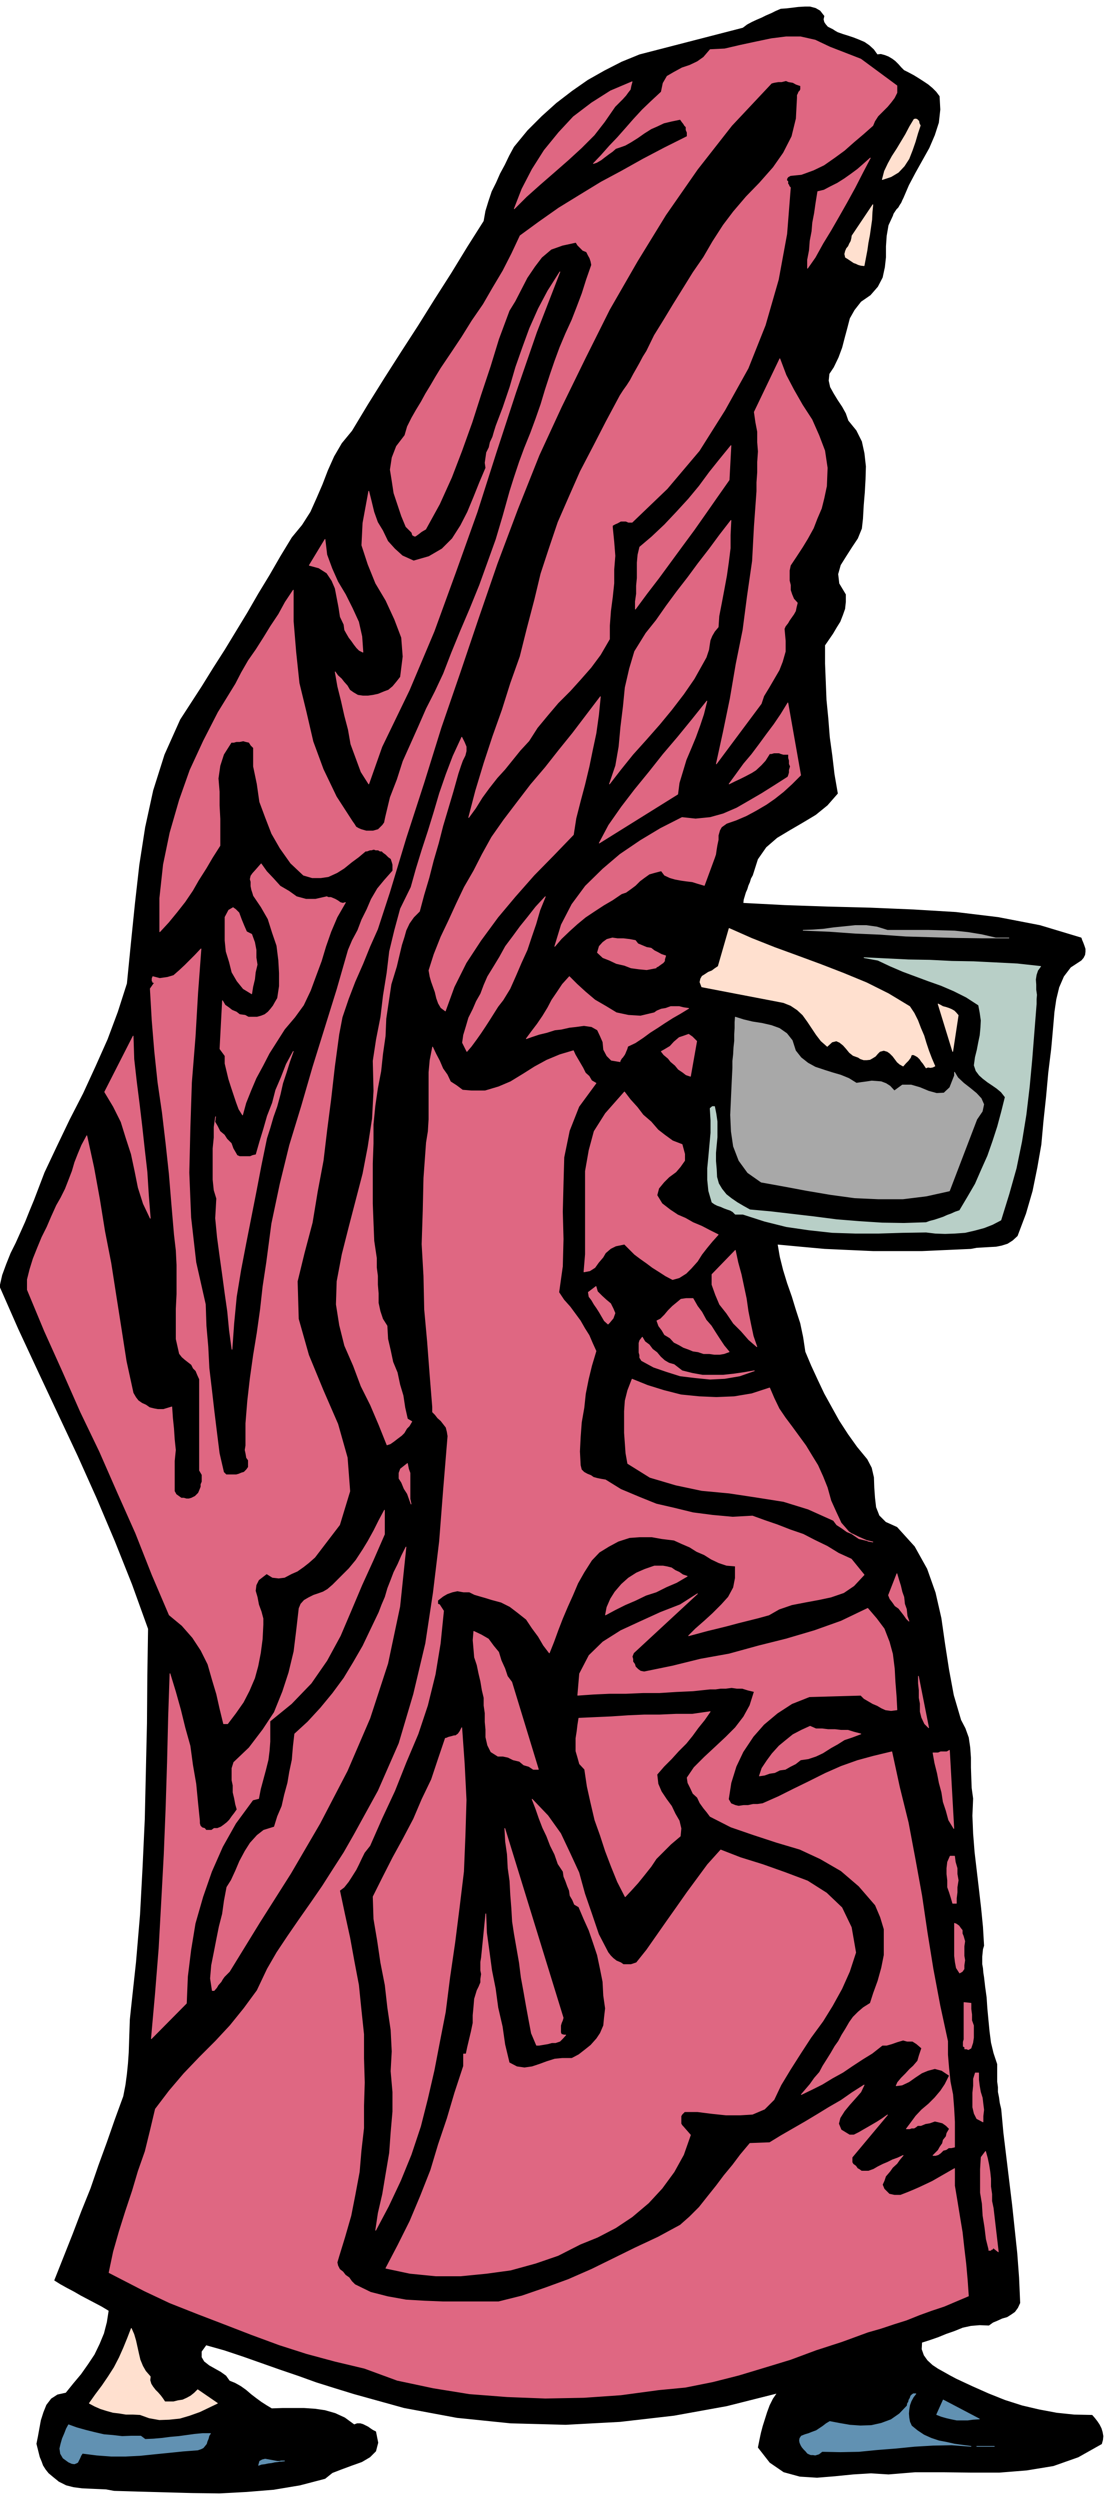
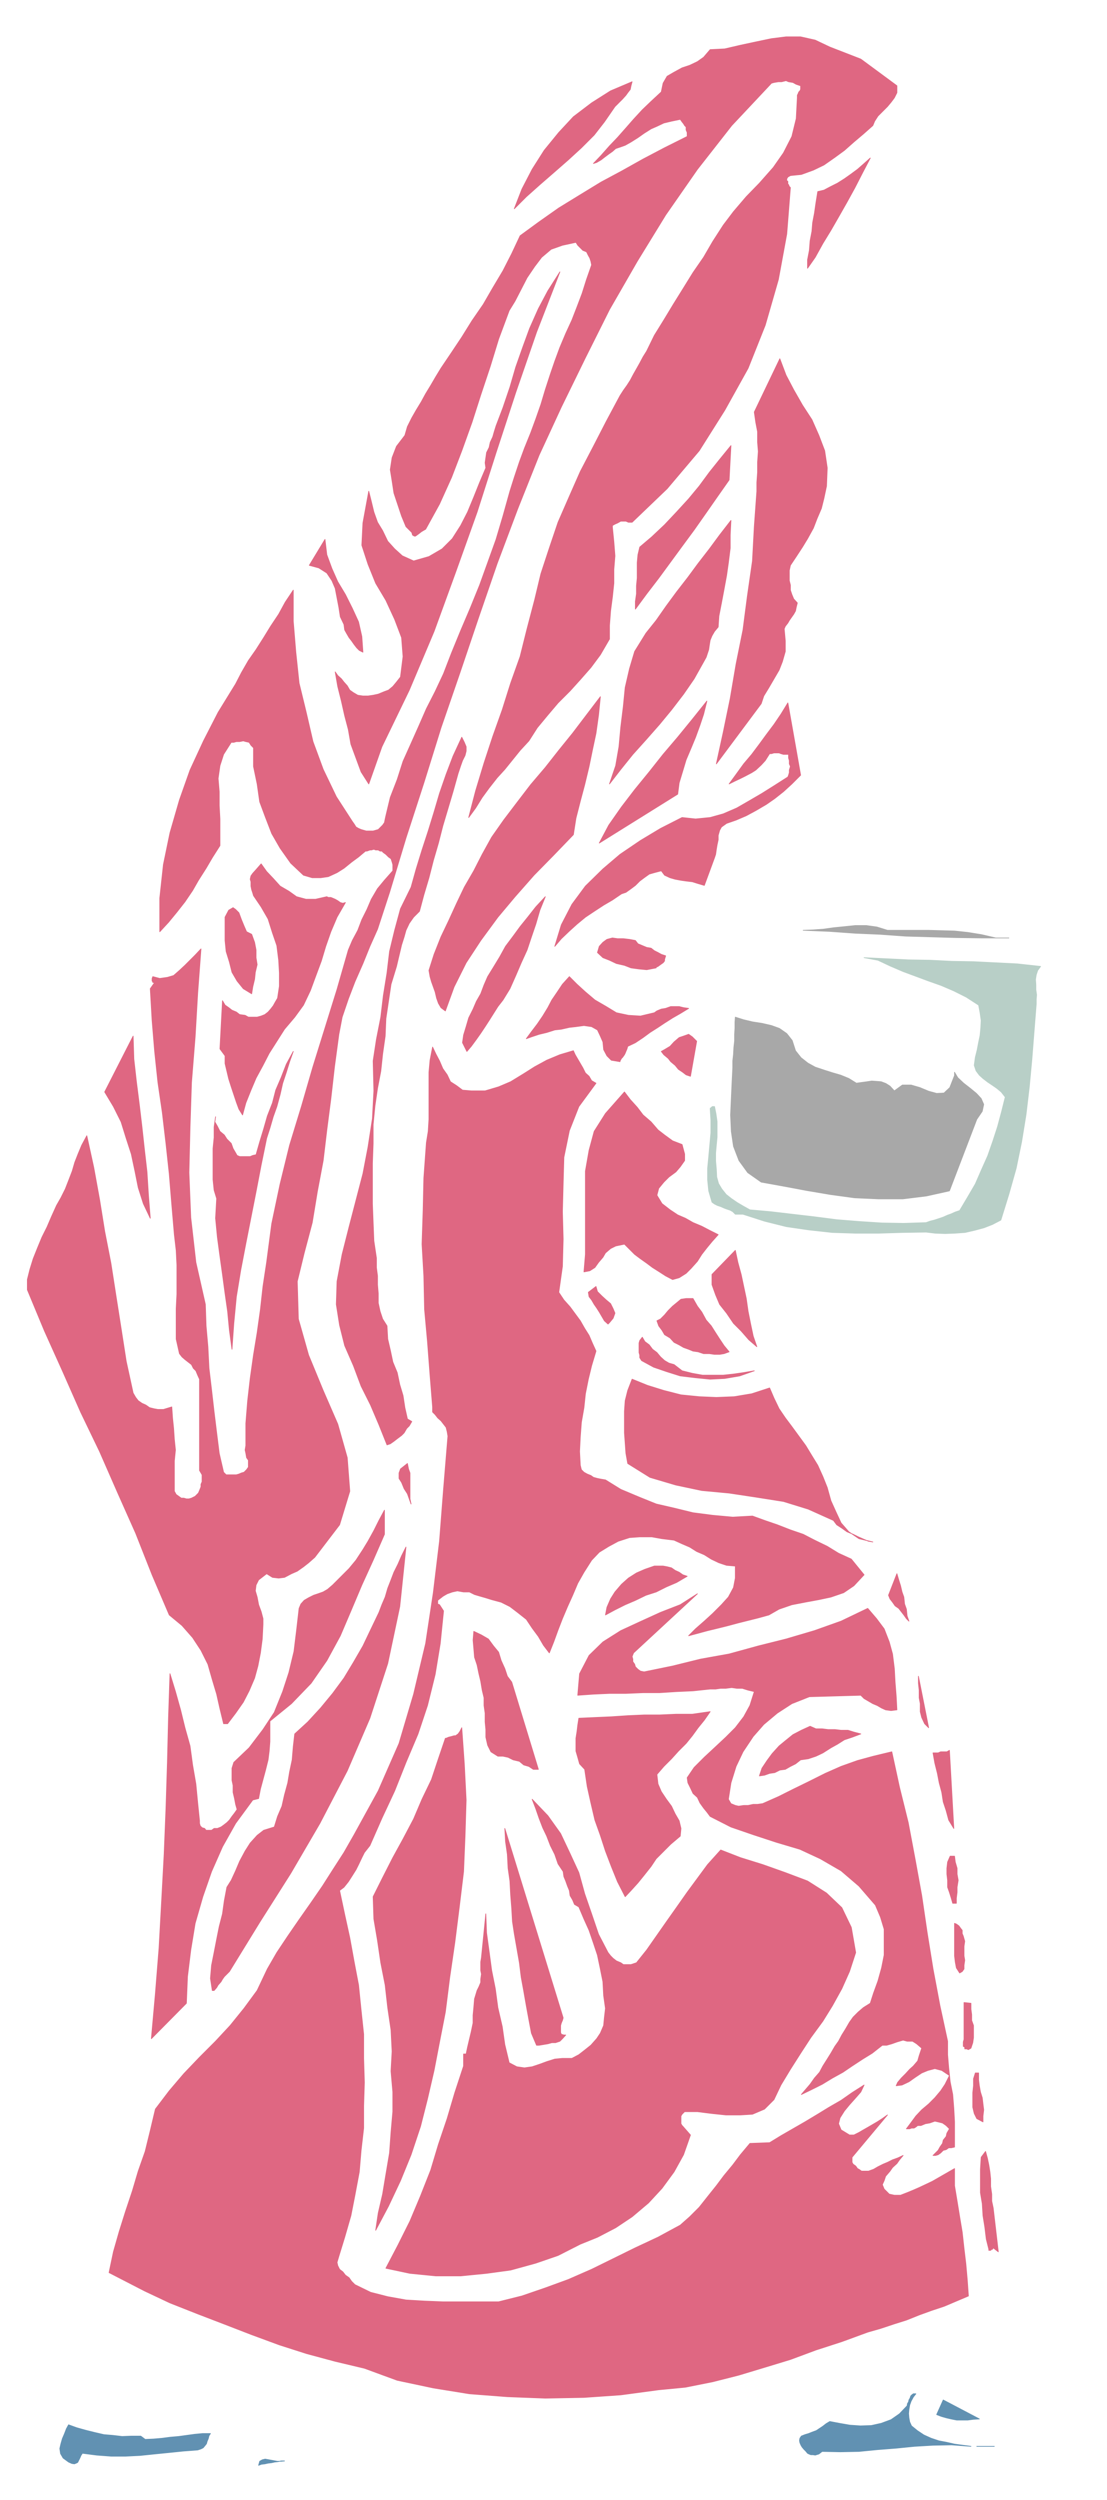
<svg xmlns="http://www.w3.org/2000/svg" fill-rule="evenodd" height="1106.851" preserveAspectRatio="none" stroke-linecap="round" viewBox="0 0 3035 6850" width="490.455">
  <style>.brush0{fill:#fff}.pen0{stroke:#000;stroke-width:1;stroke-linejoin:round}</style>
-   <path style="stroke:#000;stroke-width:2;stroke-linejoin:round;fill:#000" d="m2259 44-2 9 2 8 4 6 6 7 6 3 8 4 6 4 7 4 14 5 16 5 15 5 15 6 14 6 13 9 12 11 10 14 10-1 11 3 10 4 10 6 8 6 9 9 7 8 8 8 12 6 15 8 13 8 14 9 12 8 12 10 10 10 9 12 2 36-4 36-11 34-15 35-19 34-19 34-18 34-15 35-3 6-3 7-4 6-4 7-5 5-4 6-4 6-2 6-12 26-5 29-2 29v30l-3 27-6 28-13 25-20 23-26 18-18 23-13 23-7 27-7 26-7 27-10 27-13 27-12 18-2 19 4 18 10 18 11 18 12 18 10 18 7 20 22 27 15 30 7 32 4 36-1 35-2 36-3 36-2 36-3 27-11 27-16 24-16 25-15 24-7 25 3 26 18 30v20l-2 19-6 17-7 18-10 16-10 17-11 16-11 16v50l2 50 2 50 5 51 4 51 7 51 6 51 9 52-28 32-32 26-35 21-36 21-35 21-30 26-23 33-14 44-5 9-3 10-4 9-3 10-4 9-3 10-3 10-1 10 115 6 117 4 117 3 119 5 116 7 116 14 114 22 113 34 2 6 3 7 3 8 3 9v8l-1 8-4 8-6 7-29 19-19 25-13 30-8 33-5 34-3 35-3 34-3 33-8 65-6 66-7 65-6 66-11 63-13 64-18 62-23 61-13 12-14 9-16 5-15 3-18 1-17 1-18 1-16 3-67 3-67 3h-134l-67-3-66-3-66-6-64-6 6 35 9 36 11 36 13 37 11 36 12 37 8 38 6 40 16 38 18 39 18 38 21 38 20 36 24 37 25 35 28 34 12 23 6 26 1 28 2 28 3 26 9 23 18 18 31 14 48 53 34 61 23 65 16 70 10 70 11 71 13 70 20 68 12 23 9 25 4 27 2 28v27l1 29 1 27 4 29-2 47 2 49 4 51 6 51 6 51 6 52 5 51 3 51-3 10-1 10-1 10v21l2 11 1 12 2 13 3 26 4 29 2 30 3 32 3 31 4 31 7 29 10 30v48l2 15v13l3 15 2 15 4 17 6 65 8 66 8 66 8 66 7 66 7 66 5 67 3 69-6 13-8 11-10 7-11 7-14 4-13 6-12 5-11 8-25-1-24 2-23 5-22 9-23 8-22 9-23 8-22 7-1 19 6 17 10 14 14 13 15 10 18 10 16 9 17 9 43 20 45 20 45 18 47 15 47 11 48 9 48 5 49 1 7 8 7 9 6 9 5 10 3 10 2 11-1 10-3 11-64 36-68 24-73 12-75 6h-78l-77-1h-76l-73 6-48-3-49 3-50 5-49 4-47-3-44-12-38-26-32-41 4-20 4-19 5-19 6-19 6-19 7-19 9-18 11-16-139 35-144 26-148 17-149 8-151-4-147-15-145-27-137-38-52-16-51-16-50-18-50-17-51-18-51-18-51-17-50-14-13 18v16l7 12 14 11 16 9 16 9 14 10 10 14 15 6 16 9 14 10 14 12 13 10 15 11 14 9 15 9 29-1h60l30 2 27 4 28 8 26 12 26 19 8-3h9l7 2 8 4 6 3 7 5 6 4 8 4 6 30-6 23-16 16-22 13-28 10-27 10-26 10-20 16-69 18-72 12-74 6-74 4-75-1-74-2-72-2-68-2-22-4-22-1-23-1-21-1-23-3-20-5-20-10-16-13-12-10-8-10-7-11-4-11-5-12-3-12-3-12-3-12 4-20 4-22 4-22 7-22 8-20 13-17 17-11 23-5 21-26 21-25 19-27 18-27 14-29 12-29 8-31 5-32-20-12-19-10-19-10-19-10-19-11-19-10-18-10-16-10 25-63 25-63 24-63 25-62 22-64 23-63 22-63 23-63 6-31 4-30 3-30 2-29 1-30 1-30 1-30 3-29 14-129 11-130 7-131 6-130 3-132 3-131 1-131 2-128-44-122-47-118-50-118-52-116-55-117-54-115-54-116-51-116 7-31 11-30 12-30 14-28 13-29 13-29 12-30 12-29 29-76 34-72 35-73 37-72 34-74 33-74 28-75 25-78 11-111 11-108 12-106 16-103 22-101 31-98 43-96 59-91 31-50 32-50 31-51 31-51 30-52 31-51 30-52 31-51 28-34 23-36 17-38 16-37 15-39 17-38 21-36 28-34 44-73 45-72 46-72 46-71 45-72 46-72 44-72 45-71 5-28 8-26 9-27 12-24 11-25 13-24 12-25 13-24 37-45 39-39 40-36 43-33 43-30 46-26 47-24 49-20 283-73 12-9 13-7 13-6 14-6 12-6 14-6 12-6 14-6 15-1 17-2 16-2 17-1h15l15 4 12 7 11 14z" />
  <path d="m2360 162 99 73v19l-7 14-9 12-10 12-14 14-12 12-9 14-5 12-26 23-26 22-26 23-26 19-30 21-29 14-33 12-30 3-7 4-3 5v5l3 2v7l2 2 2 5 3 3-10 127-23 125-36 125-47 118-64 115-70 111-88 104-96 92h-10l-7-3h-14l-9 5-7 3-7 4v5l4 40 3 38-3 37v38l-4 38-5 38-3 40v37l-25 43-26 35-29 33-28 31-33 33-28 33-29 35-23 36-24 26-21 26-21 26-21 23-22 28-19 26-18 29-19 26 19-73 23-76 24-73 26-73 23-73 26-73 19-76 21-80 17-71 23-70 24-71 31-71 30-68 36-69 35-68 38-71 9-14 10-14 9-14 9-17 8-14 9-16 9-17 10-16 21-43 26-42 26-43 28-45 26-42 29-42 25-43 29-45 28-37 35-41 36-37 38-43 28-40 23-45 12-49 3-57v-7l2-4 2-5 3-3 2-4v-10l-12-4-9-5-12-2-7-3-12 3h-9l-12 2-7 2-109 116-94 120-87 125-78 127-76 132-66 132-66 135-61 132-59 148-56 149-52 151-50 148-52 151-47 151-49 151-45 149-17 52-16 49-21 47-19 47-22 50-18 47-17 50-9 47-12 89-10 88-11 85-10 84-16 85-14 85-22 83-19 78 3 103 28 99 40 97 40 92 26 92 7 92-28 92-68 89-17 15-14 11-17 12-16 7-19 10-16 2-17-2-16-10-22 17-7 14-2 16 5 17 4 21 7 19 5 19v16l-2 40-5 38-7 36-9 33-15 35-16 31-21 30-22 29h-11l-10-41-9-40-12-40-12-42-19-38-23-35-29-33-35-29-47-110-45-114-49-110-50-114-52-108-49-111-50-111-47-113v-28l7-28 9-29 12-30 12-29 14-28 12-28 14-31 12-21 12-24 9-23 10-26 7-24 9-23 10-24 14-26 19 87 16 88 14 87 17 87 14 90 14 89 14 90 19 87 7 12 7 9 10 7 11 5 10 7 12 3 11 2h15l23-7 2 30 3 29 2 30 3 29-3 30v83l5 9 7 5 7 5h7l7 2h7l7-2 10-5 5-5 4-4 3-7 4-10v-7l3-7v-19l-7-12v-250l-5-11-5-12-7-7-5-10-9-7-9-7-8-7-7-9-9-40v-83l2-40v-80l-2-40-5-43-7-82-7-85-9-83-10-85-12-82-9-85-7-85-5-87 12-17h-5v-2l-2-2v-7l2-5 19 5 21-3 17-5 16-14 15-14 14-14 14-14 16-17-9 121-7 120-10 125-4 122-3 125 5 123 14 123 26 115 2 59 5 57 3 59 7 59 7 61 7 57 7 56 12 52 7 7h28l7-2 7-3 7-2 7-7 5-7v-19l-5-7-2-12-2-9 2-12v-61l5-62 7-61 9-64 10-61 9-64 7-63 10-66 14-106 23-109 26-106 33-108 31-107 33-106 33-106 31-108 11-26 15-28 11-29 14-28 12-28 17-29 19-23 23-26v-17l-2-7-3-9-7-5-7-7-7-5-4-4h-5l-5-3h-7l-5-2-7 2h-4l-8 3h-4l-19 16-19 14-21 17-19 12-24 11-21 3h-23l-24-7-35-33-29-41-23-40-17-44-16-43-7-49-10-48v-51l-7-7-5-8-9-2-7-2-10 2h-9l-7 2h-7l-21 33-10 31-5 35 3 36v38l2 37v73l-21 33-17 29-21 33-16 28-21 31-22 28-23 28-24 26v-92l10-92 18-87 26-90 29-82 37-80 40-78 48-78 16-31 19-33 21-30 21-33 19-31 22-33 18-33 22-33v85l7 85 9 85 19 78 19 82 28 76 36 75 44 68 5 7 5 8 7 4 7 3 7 2 7 2h19l7-2 7-2 7-7 5-5 5-7 2-10 2-9 12-50 19-49 16-50 22-49 21-47 21-48 24-47 23-49 22-57 25-61 26-61 26-64 22-61 23-64 19-64 19-68 12-38 14-42 14-38 17-42 14-38 14-40 12-40 14-43 12-35 14-38 16-38 17-37 14-36 14-37 12-38 14-40-2-10-3-9-4-7-5-10-10-4-7-7-7-7-5-8-37 8-31 11-26 22-19 25-21 31-16 31-17 33-16 26-29 78-23 75-26 78-24 75-28 78-28 73-33 73-38 69-7 4-5 3-5 4-4 3-7 5h-3l-5-3-2-7-16-16-12-29-10-30-11-33-5-33-5-31 5-33 12-31 23-30 7-24 12-24 12-21 14-23 12-22 14-23 14-24 14-23 29-43 28-42 28-45 31-45 26-45 28-47 24-47 23-49 52-38 54-38 57-35 59-36 56-30 59-33 59-31 62-31v-11l-3-7v-8l-4-4-3-5-4-5-5-7-24 5-21 5-19 9-16 7-19 12-17 12-19 12-16 9-14 5-12 4-9 8-10 7-12 9-9 7-12 7-9 3 21-22 23-26 22-23 23-26 21-24 24-26 24-23 28-26 5-24 11-19 19-11 22-12 21-7 21-10 17-12 18-21 40-2 43-10 42-9 43-9 40-5h40l40 9 40 19 85 33zm-674 130-29 42-28 36-35 35-36 33-40 35-38 33-37 33-33 33 21-54 28-54 33-52 40-49 40-43 50-38 52-33 59-25-3 11-2 10-7 9-5 7-9 10-7 7-7 7-7 7zm528 443v-23l5-26 2-26 5-26 2-24 5-26 4-28 5-31 17-4 19-10 18-9 19-12 17-12 19-14 16-14 19-17-21 40-21 41-22 40-21 37-23 40-22 36-21 38-21 30zM1047 2046l-36 102-21-33-14-38-14-38-7-40-10-38-9-40-10-40-7-40 7 10 10 9 7 9 9 10 7 12 10 7 12 7 14 2h14l14-2 14-3 17-7 11-4 12-10 10-12 11-14 7-56-4-52-19-50-24-52-28-47-21-52-17-52 3-61 16-87 7 28 7 29 10 28 14 23 14 29 19 21 21 19 31 14 42-12 36-21 28-28 23-36 19-37 17-41 16-40 17-40-2-14 2-14 2-14 7-14 3-14 7-15 4-14 5-16 19-50 19-56 16-55 19-54 19-52 24-54 26-49 33-52-64 165-57 165-54 165-52 163-59 165-59 162-68 161-75 155zm1219-714-7 33-7 28-12 28-10 26-16 29-14 23-17 26-16 24-3 14v28l3 12v14l4 12 5 12 10 11-3 12-2 10-5 9-5 7-7 10-4 7-7 9-3 7 3 33v29l-8 28-9 23-14 24-14 24-14 23-7 21-123 165 19-87 19-92 16-94 19-94 12-92 14-97 5-94 7-97v-24l2-28v-28l2-29-2-25v-29l-5-26-4-28 70-146 17 45 21 40 24 42 26 40 19 43 16 42 7 47-2 50zm-267-17-33 47-30 43-33 47-31 42-33 45-33 45-33 43-31 42v-21l3-21v-22l2-21v-42l2-22 5-21 33-28 35-33 33-35 33-36 29-35 28-38 28-35 31-38-5 94zm-30 403-10 12-7 12-5 12-2 12-2 14-3 9-4 12-5 9-28 50-29 42-33 43-33 40-37 42-36 40-33 41-31 40 17-50 9-52 5-54 7-57 5-51 12-52 14-47 31-50 28-35 28-40 28-38 31-40 28-38 31-40 28-38 31-40-2 40v36l-5 40-5 35-7 38-7 37-7 36-2 30zm-974 69-10-5-7-7-7-9-7-10-7-9-7-12-5-9-2-15-10-21-4-26-5-26-5-26-9-21-14-21-22-14-26-7 43-71 5 42 14 38 16 36 21 35 19 38 17 37 9 40 3 43zm577 500-54 56-54 55-52 59-47 56-47 64-40 61-33 66-24 66-12-9-7-12-5-14-4-17-5-14-5-14-4-14-3-17 14-44 19-48 21-44 22-48 21-44 26-45 23-45 26-47 33-47 38-50 36-47 40-47 37-47 38-47 38-50 38-50-5 50-7 50-10 47-9 44-12 50-12 45-12 47-7 45zm286-111-215 134 26-49 35-50 36-47 40-49 38-48 40-47 40-49 40-50-9 36-10 30-12 33-12 29-14 33-9 30-10 33-4 31zm337-52-24 24-23 21-24 19-23 16-29 17-26 14-28 12-26 9-14 10-5 9-4 14v12l-3 14-2 12-2 14-3 9-28 76-17-5-16-5-17-2-14-2-16-3-14-4-15-7-9-12-19 5-14 4-14 10-12 9-12 12-12 9-14 10-12 4-25 17-24 14-26 17-24 16-23 19-21 19-22 21-18 21 18-59 29-56 37-50 48-47 47-40 56-38 55-33 59-30 37 4 40-4 36-10 37-16 33-19 36-21 35-22 36-23 2-5 2-7v-7l3-10-3-7v-9l-2-7v-10h-14l-7-2-5-2h-14l-7 2h-5l-12 19-11 12-15 14-11 7-17 9-14 7-17 8-14 7 19-26 21-29 22-26 21-28 19-26 21-28 19-28 19-31 35 198zm-939-5-14 50-14 47-14 47-12 47-14 48-12 47-14 47-12 45-16 16-12 17-9 19-5 18-7 22-5 21-5 21-4 17-15 49-7 47-7 47-2 48-7 49-5 47-9 47-7 48-5 51v52l-2 55v110l2 52 2 50 7 47v26l3 23v24l2 24v26l5 23 7 21 12 19 2 36 7 30 7 33 12 29 7 33 9 30 5 33 7 31 12 7-7 12-7 7-7 12-7 7-12 9-9 7-10 7-9 3-22-55-23-54-26-52-21-56-24-55-14-56-9-57 2-63 14-74 19-75 19-73 19-73 14-73 12-78 4-76-2-82 9-59 12-61 7-59 10-62 7-59 14-58 16-59 29-59 14-50 16-52 17-52 16-52 15-51 18-52 19-50 24-52 7 14 5 12v12l-3 12-7 14-5 14-4 12-3 9zm-360 338 4 2h7l5 2 7 3 7 4 7 5 7 2 7-2-23 40-17 40-14 40-12 40-16 43-14 38-19 40-24 33-28 33-21 33-21 33-17 33-19 35-14 33-14 35-9 33-10-16-7-19-7-21-7-21-7-22-5-21-5-21v-21l-14-19 7-132 7 12 10 7 9 7 12 5 9 7 15 2 9 5h24l11-3 10-4 9-7 7-8 7-9 5-9 7-12 5-33v-36l-2-35-5-40-12-35-12-38-19-33-21-31-2-7-3-9-2-10v-12l-2-7 2-9 5-7 9-10 14-16 15 21 18 19 19 21 24 14 21 15 26 7h26l31-7zm483 283-14 18-12 19-12 19-11 17-12 18-12 17-14 19-12 14-12-24 3-21 7-23 7-24 12-24 9-21 12-21 9-24 10-23 16-26 17-28 16-29 21-28 19-26 21-26 22-28 26-28-15 37-11 38-12 35-12 36-16 35-15 35-16 36-19 31zm-689-180 8 22 4 21v21l3 19-5 21-2 19-5 21-3 19-23-14-17-21-14-24-7-28-9-29-3-30v-64l10-19 12-7 7 5 9 9 7 19 7 17 7 16 14 7zm1135 59-3 10v4l-4 5-3 2-7 5-4 3-5 2v2l-26 5-21-2-22-3-18-7-22-5-19-9-18-7-15-14 5-17 10-11 11-8 15-4 14 2h16l17 2 16 3 7 9 12 5 12 5 12 2 9 7 10 5 9 5 12 4zm-31 156 7-5 12-5 12-2 14-5h23l12 3 14 2-23 14-21 12-22 14-18 12-22 14-19 14-21 14-21 10-2 7-3 7-2 5-2 4-5 7-3 3-4 7v2l-24-4-12-12-9-17-2-21-7-16-8-17-16-9-21-3-22 3-18 2-22 5-18 2-22 7-21 5-21 7-14 5 14-19 16-21 15-22 14-23 11-21 15-22 14-21 19-21 21 21 23 21 26 22 31 18 28 17 33 7 33 2 38-9zm116 78-17 96-12-4-9-7-12-8-9-11-12-10-7-9-12-10-7-9 9-5 15-9 11-12 14-12 12-4 14-5 10 7 12 12zM412 3338l-19-40-14-44-9-45-10-47-14-43-14-45-21-42-24-40 78-153 2 63 7 62 8 63 7 59 7 64 7 61 4 64 5 63zm319-219-15 73-14 73-14 71-14 71-14 73-12 73-7 73-5 71-7-52-5-52-7-49-7-52-7-50-7-52-5-52 3-54-7-23-3-29v-85l3-30v-29l4-28-2 14 7 12 7 14 12 10 7 11 12 12 5 14 7 12 4 7 7 3h29l7-3 9-2 10-35 11-36 10-35 14-36 9-35 15-35 14-36 19-35-10 28-9 29-10 30-7 31-9 33-10 28-9 31-9 28zm1139 17 7 26v18l-12 17-12 14-19 14-14 14-14 17-5 19 14 23 22 17 21 14 21 9 21 12 24 10 21 11 24 12-17 19-14 17-14 18-12 19-17 19-14 14-19 12-18 5-19-10-17-11-19-12-16-12-17-12-16-12-14-14-14-14-24 5-14 7-14 12-7 12-12 14-10 14-14 9-16 3 4-48v-228l10-57 14-52 31-49 52-59 16 21 19 21 16 21 22 19 19 22 18 14 22 16 26 10zm205 554-22-19-21-24-21-21-19-28-19-24-11-26-10-28v-28l64-66 7 33 9 33 7 33 7 33 5 35 7 35 7 33 10 29zm-404-66-4 4-10-9-7-12-7-12-7-11-7-10-7-12-7-9-2-12 21-16 4 14 12 12 12 11 12 10 7 14 5 12-5 14-10 12zm229-66 12 21 12 16 12 22 14 16 12 19 11 17 12 18 14 17-14 5-12 2h-14l-14-2h-16l-15-5-14-2-12-5-14-5-12-7-14-7-11-12-15-9-7-12-9-12-5-14 10-5 11-11 10-12 12-12 11-9 12-10 14-2h19zm-52 181 22 17 28 7 28 5h57l28-3 28-4 29-5-40 14-41 7-40 2-40-4-42-5-38-12-35-12-33-18-5-8v-7l-2-7v-26l2-7 7-9 7 12 12 9 9 12 12 9 10 12 11 10 12 7 14 4zm262 64 12 28 14 29 17 25 18 24 19 26 19 26 17 28 16 26 14 31 12 30 10 36 14 31 14 30 21 24 28 19 38 9-12-2-12-5-16-7-14-7-17-7-14-10-14-9-9-12-69-31-68-21-76-12-73-11-75-7-71-15-71-21-61-38-5-28-2-28-2-28v-59l2-29 7-28 12-31 42 17 45 14 47 12 50 5 47 2 49-2 48-8 49-16zm-983 318-5-14-5-14-9-14-7-17-7-11v-15l4-11 19-15 3 15 4 11v71l3 14zm-73 83-31 71-31 68-30 71-29 68-37 68-43 62-54 56-59 48v56l-2 26-3 24-7 28-7 26-7 26-5 26-16 4-47 64-36 64-30 68-24 69-21 73-12 73-9 73-3 73-96 97 11-123 10-125 7-127 7-130 5-125 4-127 3-123 4-120 15 49 14 50 12 49 14 50 7 52 9 52 5 52 5 49v7l2 7 5 5 7 2 4 5h15l7-5h9l10-4 7-5 9-7 7-7 7-10 7-9 7-10-4-14-3-16-4-17v-19l-3-14v-33l5-16 42-40 38-50 31-47 23-57 17-52 14-58 7-57 7-61 5-12 9-10 12-7 14-7 12-4 14-5 12-7 14-12 21-21 24-24 19-23 19-29 14-23 16-29 14-28 15-28v66zM629 5402l-7 7-7 7-5 7-4 7-8 9-4 7-7 8h-5l-5-33 3-36 7-35 7-36 7-35 9-35 5-36 7-37 12-19 12-26 11-26 15-28 14-22 19-21 18-14 29-9 9-29 12-28 7-31 9-33 5-30 7-33 3-36 4-35 36-33 35-38 33-40 31-42 26-43 26-45 21-44 23-48 8-21 9-21 7-24 9-23 8-21 11-22 10-23 12-24-17 163-33 156-49 150-62 144-75 144-80 137-85 134-83 135zm1255-1083-29 17-28 12-28 14-28 9-29 14-28 12-28 14-26 14 4-21 10-23 12-19 18-21 19-17 22-14 23-10 26-9h24l11 2 12 3 10 7 11 5 10 7 12 4zm608 123-7-7-7-10-7-9-7-9-10-7-7-10-7-9-4-10 23-59 5 17 5 16 4 17 5 14 2 19 5 14 2 19 5 14zm-755 87-4 10 2 7v7l5 7 2 7 7 7 7 5 10 2 78-16 77-19 78-14 80-22 76-19 78-23 73-26 73-35 24 28 21 28 14 36 9 33 5 40 2 37 3 38 2 38-16 2-15-2-11-5-12-7-12-5-12-7-12-7-9-9-141 4-48 19-40 26-37 31-29 33-28 42-19 40-14 45-7 45 7 12 12 5 9 2 14-2h12l14-3h12l14-2 43-19 42-21 43-21 44-22 43-19 45-16 44-12 50-12 21 97 24 97 19 101 18 99 15 102 16 99 19 101 21 97v37l3 36 4 38 7 35 3 38 2 37v69l-9 2h-7l-7 5-8 2-7 7-7 5-7 2h-7l7-7 7-7 5-9 7-10 2-9 8-10 2-9 7-12-9-9-10-7-12-3-9-2-14 5-12 2-12 5h-9l-5 4-5 3h-7l-5 2h-9l12-16 14-19 16-17 19-16 17-17 16-19 12-18 12-24-21-14-19-5-19 5-17 7-18 12-17 12-19 9-16 2 4-9 10-12 12-12 11-12 10-9 12-14 4-14 7-21-14-12-11-7h-15l-11-3-17 5-14 5-14 4h-12l-28 22-26 16-29 19-25 17-29 16-28 17-28 14-29 14 12-14 12-14 12-17 14-16 9-17 12-19 10-16 11-19 10-14 9-17 10-16 11-19 10-14 14-14 14-12 19-12 9-28 12-33 10-36 7-35v-71l-10-33-14-33-45-52-49-42-57-33-56-26-64-19-64-21-61-21-57-29-9-12-9-11-10-14-7-15-12-11-7-15-7-14-2-14 19-28 28-28 28-26 31-29 26-26 23-30 17-31 12-38-17-4-16-5h-15l-14-2-16 2h-14l-14 2h-15l-47 5-45 2-47 3h-45l-47 2h-45l-44 2-43 3 5-59 26-50 38-37 49-31 52-24 57-26 54-21 47-30-175 162zm-334 80 73 239h-14l-12-8-14-4-12-10-17-4-14-7-14-3h-14l-19-12-9-18-5-22v-21l-2-21v-24l-3-21v-21l-5-21-4-24-5-21-5-24-7-21-2-24-2-23 2-24 21 10 19 11 14 19 14 17 7 23 10 22 7 21 12 16zm1143 125-11-11-8-17-4-16v-22l-3-16v-21l-2-19v-19l28 141zm-599-44-16 23-17 21-16 22-17 21-21 21-19 21-21 21-19 22 3 26 9 21 14 21 14 19 10 21 11 19 5 21-2 21-26 22-19 19-21 21-14 21-19 24-17 21-19 21-16 17-21-41-17-42-16-42-14-43-15-42-11-47-10-45-7-47-14-15-5-18-5-17v-35l3-19 2-17 3-19 44-2 45-2 45-3 45-2h42l45-2h45l49-7zm413 61-24 9-21 7-19 12-18 10-22 14-19 9-21 7-21 3-14 11-14 7-14 8-15 2-14 7-14 2-14 5-14 2 7-21 14-21 14-19 19-21 17-14 21-17 23-12 24-11 16 7h17l16 2h19l17 2h19l16 5 19 5zm-1139 762-16 82-15 78-18 78-19 75-26 78-29 71-33 70-35 66 7-47 12-52 9-54 10-59 4-56 5-57v-54l-5-57 3-54-3-59-9-61-7-62-12-61-9-61-10-59-2-61 26-52 28-55 28-51 29-55 23-54 26-54 19-57 19-56h2l7-3 8-2 7-2h4l7-5 5-7 5-10 7 99 5 99-3 99-4 97-12 99-12 95-14 96-12 95zm1394-503-14-23-7-26-8-24-4-26-7-26-5-26-7-28-5-28h14l7-3h17l7-4 12 214zm-948 340 7 9 7 7 9 7 12 5 7 5h21l15-5 28-35 28-40 28-40 29-41 26-37 28-38 28-38 36-40 54 21 61 19 62 22 61 23 52 33 42 40 26 54 12 69-17 52-21 47-26 47-26 42-33 45-28 43-28 44-26 43-19 40-26 26-33 14-33 2h-40l-38-4-40-5h-35l-7 7-3 5v21l3 5 2 2 21 24-19 54-26 47-33 45-37 40-45 38-45 30-50 26-47 19-61 31-61 21-69 19-66 9-71 7h-68l-71-7-66-14 33-63 33-66 29-69 28-71 21-70 24-71 21-71 24-73v-33h7l4-19 5-21 5-21 5-24v-21l2-21 2-24 7-23 5-10 5-12v-9l2-14-2-10v-23l2-12 12-120 2 52 7 51 7 52 10 50 7 52 12 52 7 49 12 50 21 11 21 3 21-3 21-7 19-7 22-7 21-2h26l19-10 18-14 15-12 16-18 10-15 9-21 2-21 3-26-5-35-2-38-7-35-8-38-11-33-12-35-14-31-14-33-12-7-5-12-7-12-2-14-5-12-5-14-5-12-2-14-14-21-9-26-12-24-10-26-11-23-10-26-9-26-10-26 43 45 35 49 26 55 24 52 16 58 19 55 19 56 26 50zm-123 179-2 7-3 7-2 7v19l2 5 7 2h5l-9 10-7 7-12 4h-10l-11 3-12 2-12 2h-7l-14-33-7-37-7-38-7-40-7-38-5-40-7-40-7-40-5-33-2-35-3-38-2-38-5-35-2-38-5-35-2-36 160 519zm1073-443 2 16 5 17v16l3 17-3 19v14l-2 16v14h-10l-4-14-5-16-5-14v-19l-2-17v-16l2-17 7-16h12zm28 233-2 14v26l2 12-2 14v10l-5 7-7 4-9-14-3-16-2-17v-89l5 2 7 5 5 7 4 5v9l3 7 2 7 2 7zm17 170v16l2 15v16l5 14v33l-2 14-5 15-7 4-5-2h-5v-5l-4-2v-12l2-7v-101l19 2zm21 191v19l2 16 3 17 5 16 2 17 2 16-2 17v16l-17-9-7-14-4-17v-40l2-19v-19l5-16h9zm40 370 14 120-14-11-2 4h-2l-3 3h-5v-3l-7-28-4-33-5-31-2-33-5-30v-64l2-33 12-16 5 18 4 19 3 19 2 19v21l3 21v19l4 19zM1292 2989h38l37-11 33-14 36-22 30-19 33-18 36-15 37-11 5 11 7 12 7 12 7 12 7 14 10 9 7 12 12 7-47 64-26 66-15 73-2 71-2 78 2 75-2 75-10 71 14 21 17 19 14 19 14 19 12 21 12 19 9 21 10 22-12 40-9 37-8 40-4 38-7 40-3 40-2 40 2 38 3 12 7 7 9 5 10 4 7 5 11 3 10 2 12 2 42 26 50 21 47 19 52 12 49 12 54 7 55 5 54-3 33 12 35 12 36 14 35 12 31 16 35 17 31 19 35 16 35 43-28 30-28 19-35 12-33 7-38 7-36 7-35 12-28 16-29 8-28 7-28 7-26 7-28 7-29 7-26 7-26 7 19-19 24-21 23-21 24-24 19-21 14-26 5-26v-33l-24-2-21-7-21-10-19-12-21-9-19-12-21-9-22-10-33-4-28-5h-33l-28 2-31 10-26 14-26 16-21 22-21 33-17 30-14 33-14 31-14 33-12 31-12 33-12 30-16-21-14-24-17-23-16-24-24-19-21-16-24-12-26-7-16-5-14-4-17-5-14-7h-16l-17-3-14 3-14 5-7 4-5 3-5 4-4 3-5 4v10l5 2 11 17-9 89-14 85-21 85-26 78-33 78-31 78-35 75-33 75-15 19-7 14-9 19-7 14-12 19-9 14-12 15-12 9 14 66 14 64 12 66 12 63 7 69 7 66v66l2 66-2 64v61l-7 61-5 59-12 64-11 56-17 59-16 52-5 17 2 9 5 10 9 7 7 9 10 7 7 10 9 9 43 21 47 12 50 9 51 3 50 2h153l64-16 64-22 63-23 64-28 59-29 61-30 62-29 61-33 26-23 26-26 23-29 24-30 21-28 24-29 21-28 26-31 54-2 31-19 33-19 33-19 35-21 31-19 33-19 30-21 33-21-9 19-14 16-17 19-14 17-12 19-4 16 7 17 23 14h12l14-7 12-7 14-8 12-7 12-7 14-9 14-10-97 116v14l3 5 7 5 5 7 4 2 7 5h19l14-5 12-7 14-7 12-5 14-7 14-5 15-7-10 12-7 10-12 11-7 10-12 14-4 12-5 11 5 12 14 14 14 3h17l18-7 17-7 16-7 17-8 19-9 61-35v47l7 42 7 43 7 42 5 45 5 42 4 45 3 43-33 14-33 14-36 12-33 12-35 14-35 11-36 12-35 10-71 26-71 23-70 26-69 21-73 22-71 18-75 15-73 7-104 14-101 7-106 2-104-4-104-8-99-16-99-21-90-33-80-19-78-21-75-24-76-28-75-29-73-28-76-30-70-33-97-50 12-57 16-56 17-54 19-57 16-54 19-54 14-57 14-59 38-50 40-47 43-45 44-44 40-43 38-47 36-49 28-59 26-45 30-45 31-45 33-47 31-45 30-47 29-45 28-49 66-120 57-130 40-135 33-139 21-139 17-141 11-142 12-146-2-12-3-12-7-9-7-9-9-8-7-9-7-7v-14l-7-87-7-92-8-88-2-92-5-87 3-92 2-89 7-97 5-31 2-33v-129l3-33 7-36 9 19 10 19 9 21 12 17 9 19 17 11 16 12 24 2z" style="stroke:#df6782;stroke-width:2;stroke-linejoin:round;fill:#df6782" />
-   <path d="m2523 344-7 21-7 24-8 23-9 23-13 20-16 17-20 12-24 8 6-23 10-21 11-20 13-20 12-20 12-20 11-21 12-20 4-1 4 1 2 2 3 3 1 6 3 6zm-154 384-9-1-7-2-6-3-6-2-6-4-6-4-6-4-5-3-2-9 2-8 3-7 5-6 3-7 4-7 2-8 1-7 57-85-2 20-1 21-3 21-3 21-4 21-3 21-4 21-4 21zm125 2030 12 18 10 20 8 21 9 21 6 20 7 21 8 21 9 21-6 3-6 1-7-1-5 2-4-6-4-6-5-6-4-6-6-6-5-3-6-3h-6l-3 8-6 8-7 7-7 8-9-5-7-6-6-8-6-8-8-8-7-5-10-3-11 3-6 6-6 7-8 5-7 4-9 1h-8l-9-3-6-4-14-5-10-8-9-11-8-9-10-8-9-4-12 3-13 12-17-15-13-17-12-18-12-18-13-18-15-14-18-12-20-8-224-43-5-13 2-9 4-7 8-5 9-6 10-4 8-6 9-6 30-104 61 27 63 25 63 23 65 24 62 24 63 26 60 30 58 35zm133 24-15 99-40-130 6 3 7 4 8 2 9 3 7 3 7 4 5 5 6 7zM412 6512l-1 10 3 10 5 8 7 9 7 7 7 8 6 8 6 9h24l12-3 13-2 11-5 11-6 10-8 9-9 54 37-23 11-25 12-28 10-27 8-29 3-27 1-28-5-25-9-20-1h-19l-18-3-17-2-18-5-16-5-16-7-15-8 17-24 18-24 17-25 16-25 14-27 12-27 11-27 10-26 7 16 5 17 4 18 4 18 4 17 7 17 8 14 13 15z" style="stroke:#ffe0cf;stroke-width:2;stroke-linejoin:round;fill:#ffe0cf" />
  <path d="M2433 2549h111l37 1 36 1 37 4 37 6 39 9h36-74l-71-1-69-2-69-2-70-5-69-3-70-5-72-3 27-1 28-2 29-4 30-3 29-3h30l29 4 29 9zm-252 330 15 19 19 15 20 11 24 8 22 7 24 7 22 9 21 13 14-2 15-2 13-2 14 1 12 1 13 5 11 7 12 13 22-16h24l24 7 24 10 22 6 20-1 16-15 13-33v-9l9 15 16 15 18 14 17 14 13 14 7 16-4 19-15 22-75 196-63 14-65 8h-66l-66-3-66-9-65-11-64-12-61-11-37-26-24-33-15-39-6-41-2-45 2-45 2-44 2-40v-19l2-18 1-19 2-18v-18l1-17v-16l1-14 22 7 25 6 26 4 26 6 22 8 20 14 15 19 9 28z" style="stroke:#a8a8a8;stroke-width:2;stroke-linejoin:round;fill:#a8a8a8" />
  <path style="stroke:#b8cfc7;stroke-width:2;stroke-linejoin:round;fill:#b8cfc7" d="m2853 2648-8 11-4 12-2 13 1 14v14l2 14-1 12v13l-6 76-6 76-7 75-9 76-12 74-15 73-20 71-22 71-23 12-23 9-26 7-26 6-28 2-27 1-27-1-25-3-65 1-65 2h-64l-63-2-64-7-62-9-60-15-59-19h-21l-7-7-7-4-9-3-8-3-9-4-9-3-8-4-7-5-9-31-3-30v-32l3-31 3-33 3-33v-34l-2-33 6-5h6l4 20 3 21v43l-2 21-2 22v22l2 23 1 21 5 18 9 15 12 15 14 11 16 11 17 10 18 10 56 5 60 7 60 7 62 8 62 5 62 4 60 1 61-2 11-4 12-3 12-4 12-4 11-5 11-4 11-5 12-4 22-37 21-36 17-39 17-38 14-40 13-40 11-41 10-40-11-14-12-10-13-9-12-8-13-10-10-9-9-12-5-15 3-22 5-20 4-21 4-19 2-21 1-20-3-21-4-21-34-22-34-17-35-15-34-12-35-13-35-13-35-15-34-16-38-7 61 3 61 3 59 1 60 3 59 1 60 3 60 3 64 7z" />
  <path d="m2511 6559-7 9-6 11-4 11-2 12-1 11 1 12 2 11 5 11 16 13 18 12 20 9 21 7 21 4 22 5 22 3 23 3-53-4-51 1-51 3-50 5-51 4-51 5-51 1-50-1-9 7-10 3-6-1h-6l-5-2-4-2-5-6-5-5-5-6-3-5-3-7-1-6 1-6 4-6 10-4 10-3 10-4 11-4 9-6 9-6 9-7 10-6 26 5 29 5 29 2 30-1 27-6 27-10 23-16 21-22 1-6 3-5 1-5 3-5 2-6 3-3 4-3h7zm174 69-17 1-15 2h-30l-15-3-13-3-14-4-13-5 18-40 99 52zm-7 75h48-48zm-2292-28 12 9 23-1 23-2 23-3 23-2 22-3 22-3 21-2h22l-4 6-2 8-3 7-2 7-4 5-5 6-6 3-9 3-40 3-39 4-40 4-39 4-40 2h-39l-40-3-39-5-4 6-3 7-3 6-3 6-4 2-5 2-7-1-9-4-15-11-7-12-2-14 3-13 4-14 6-14 5-13 6-11 22 8 25 7 24 6 26 6 24 2 26 3 25-1h26zm394 68h-9l-9 2-9 1-9 2-9 1-9 2-9 1-8 3 3-11 7-4 8-2 11 2 11 2 11 2h10l10-1z" style="stroke:#6191b2;stroke-width:2;stroke-linejoin:round;fill:#6191b2" />
</svg>